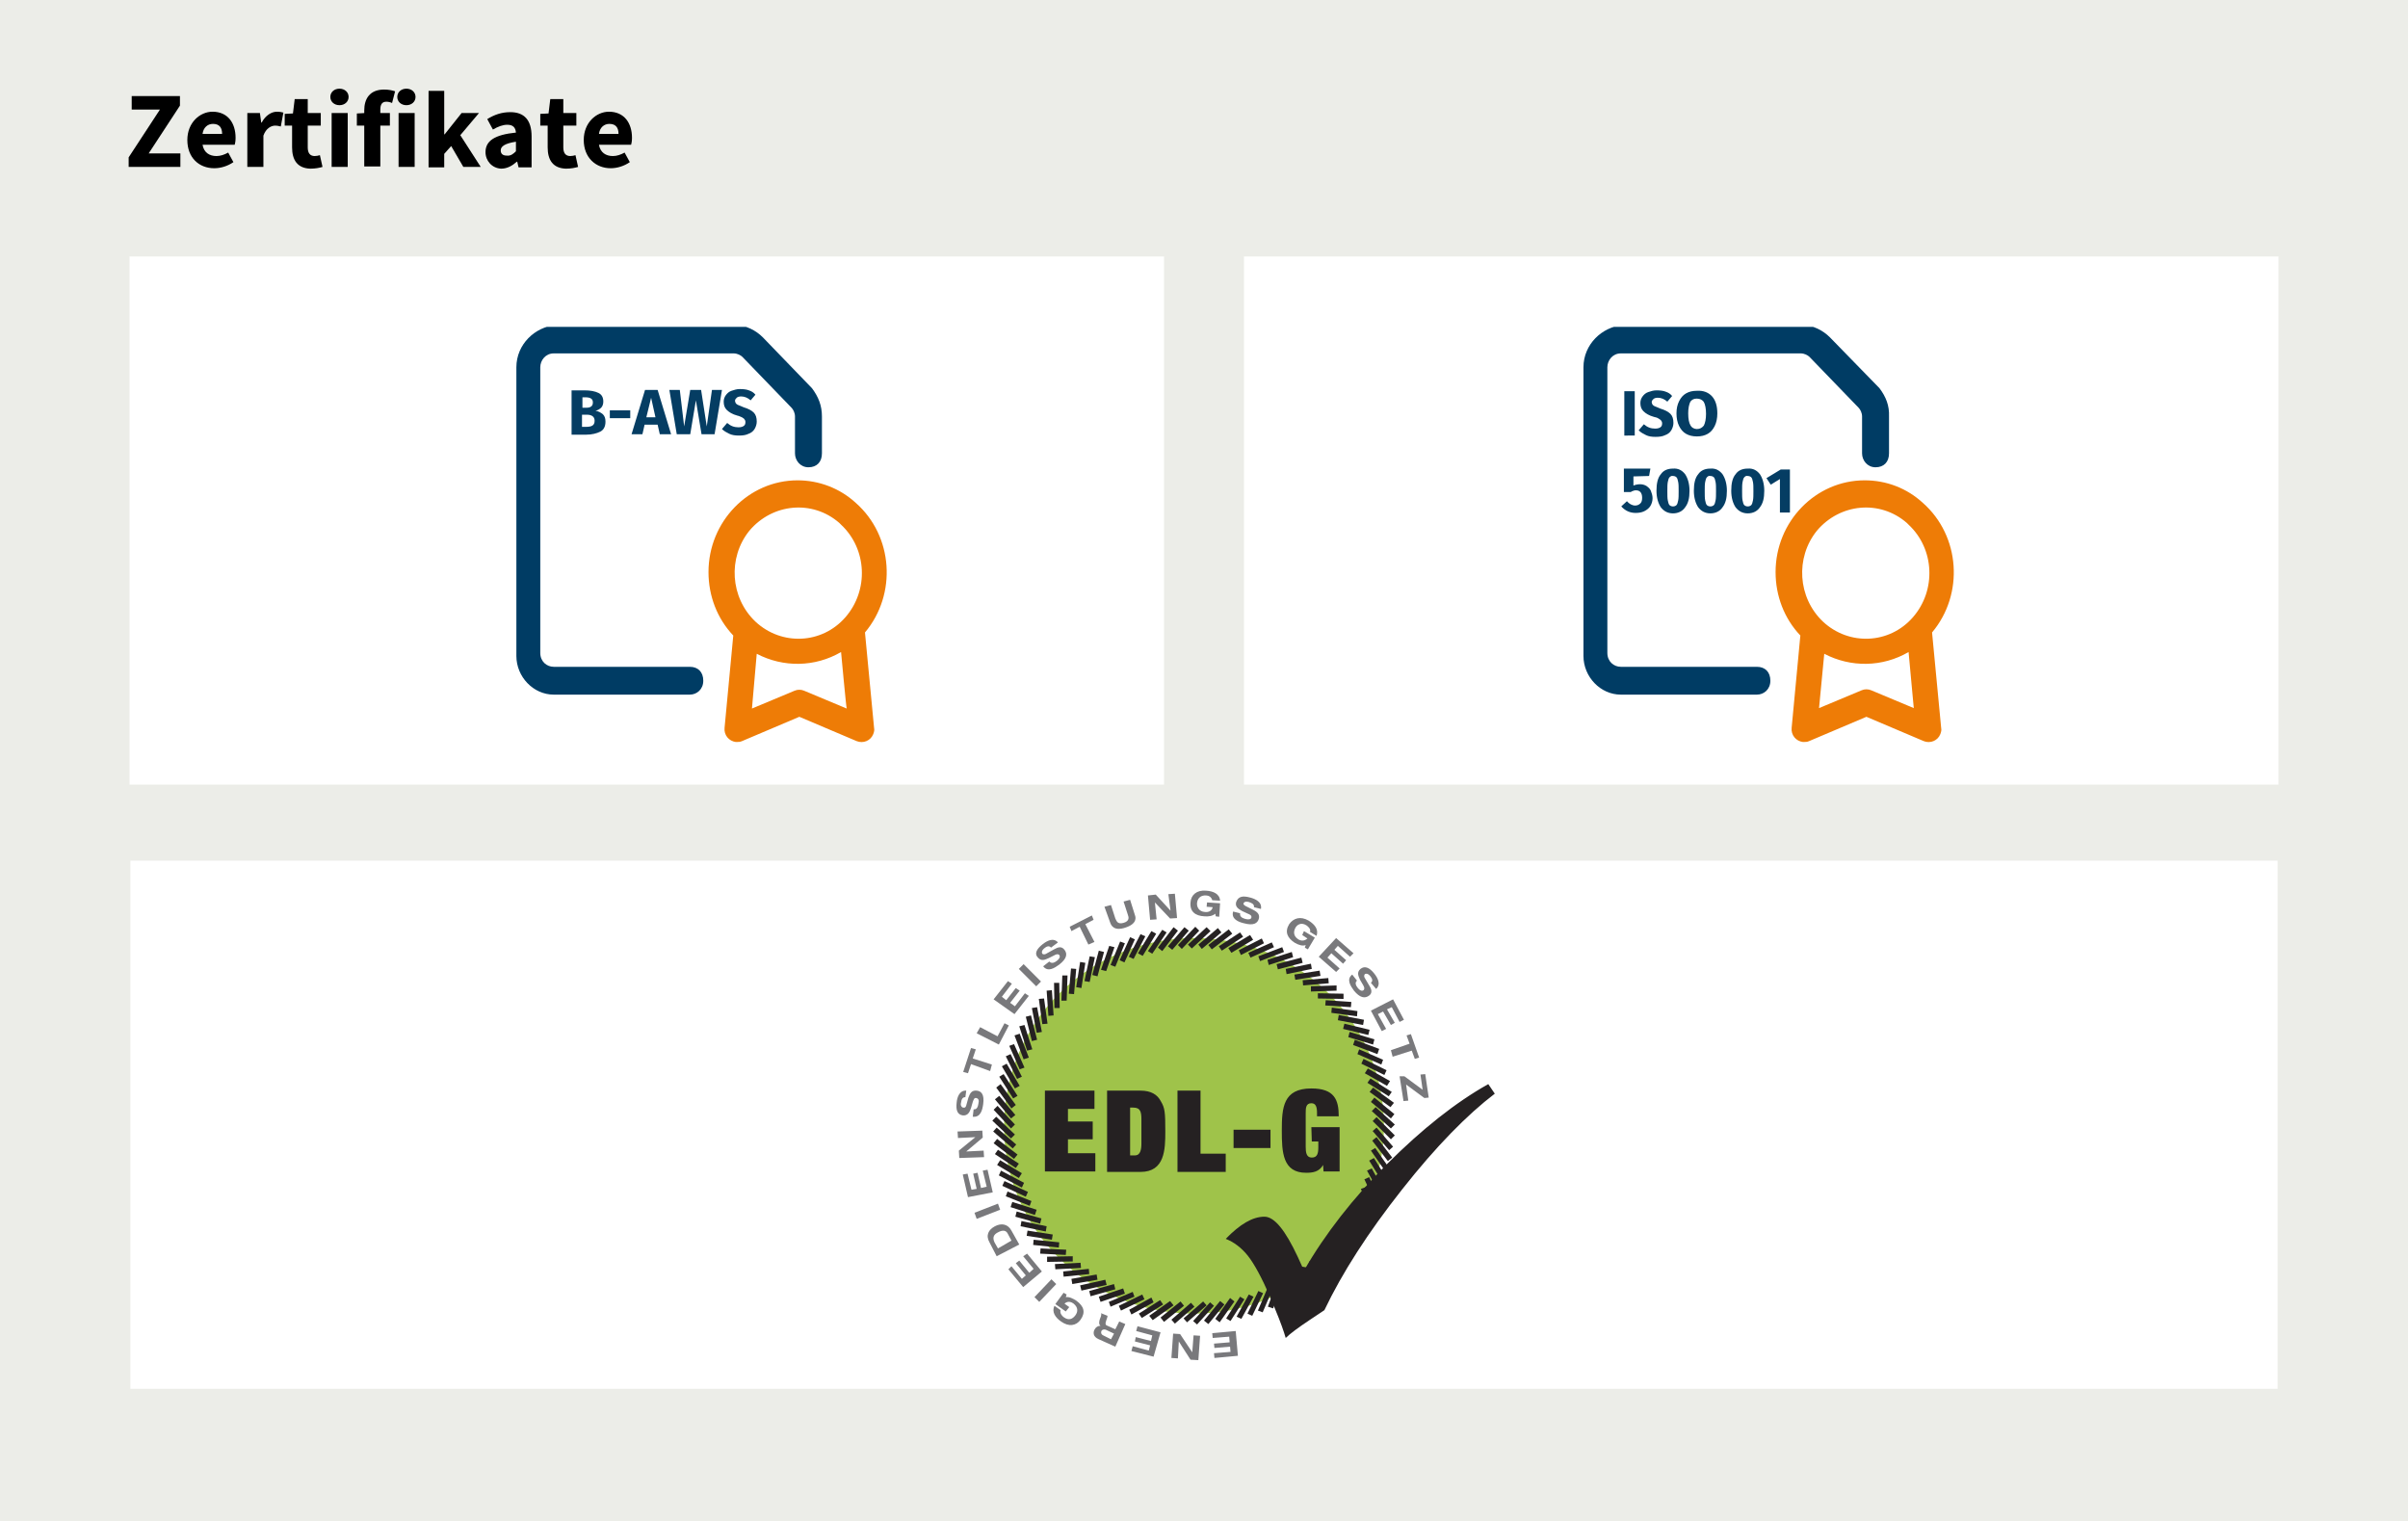
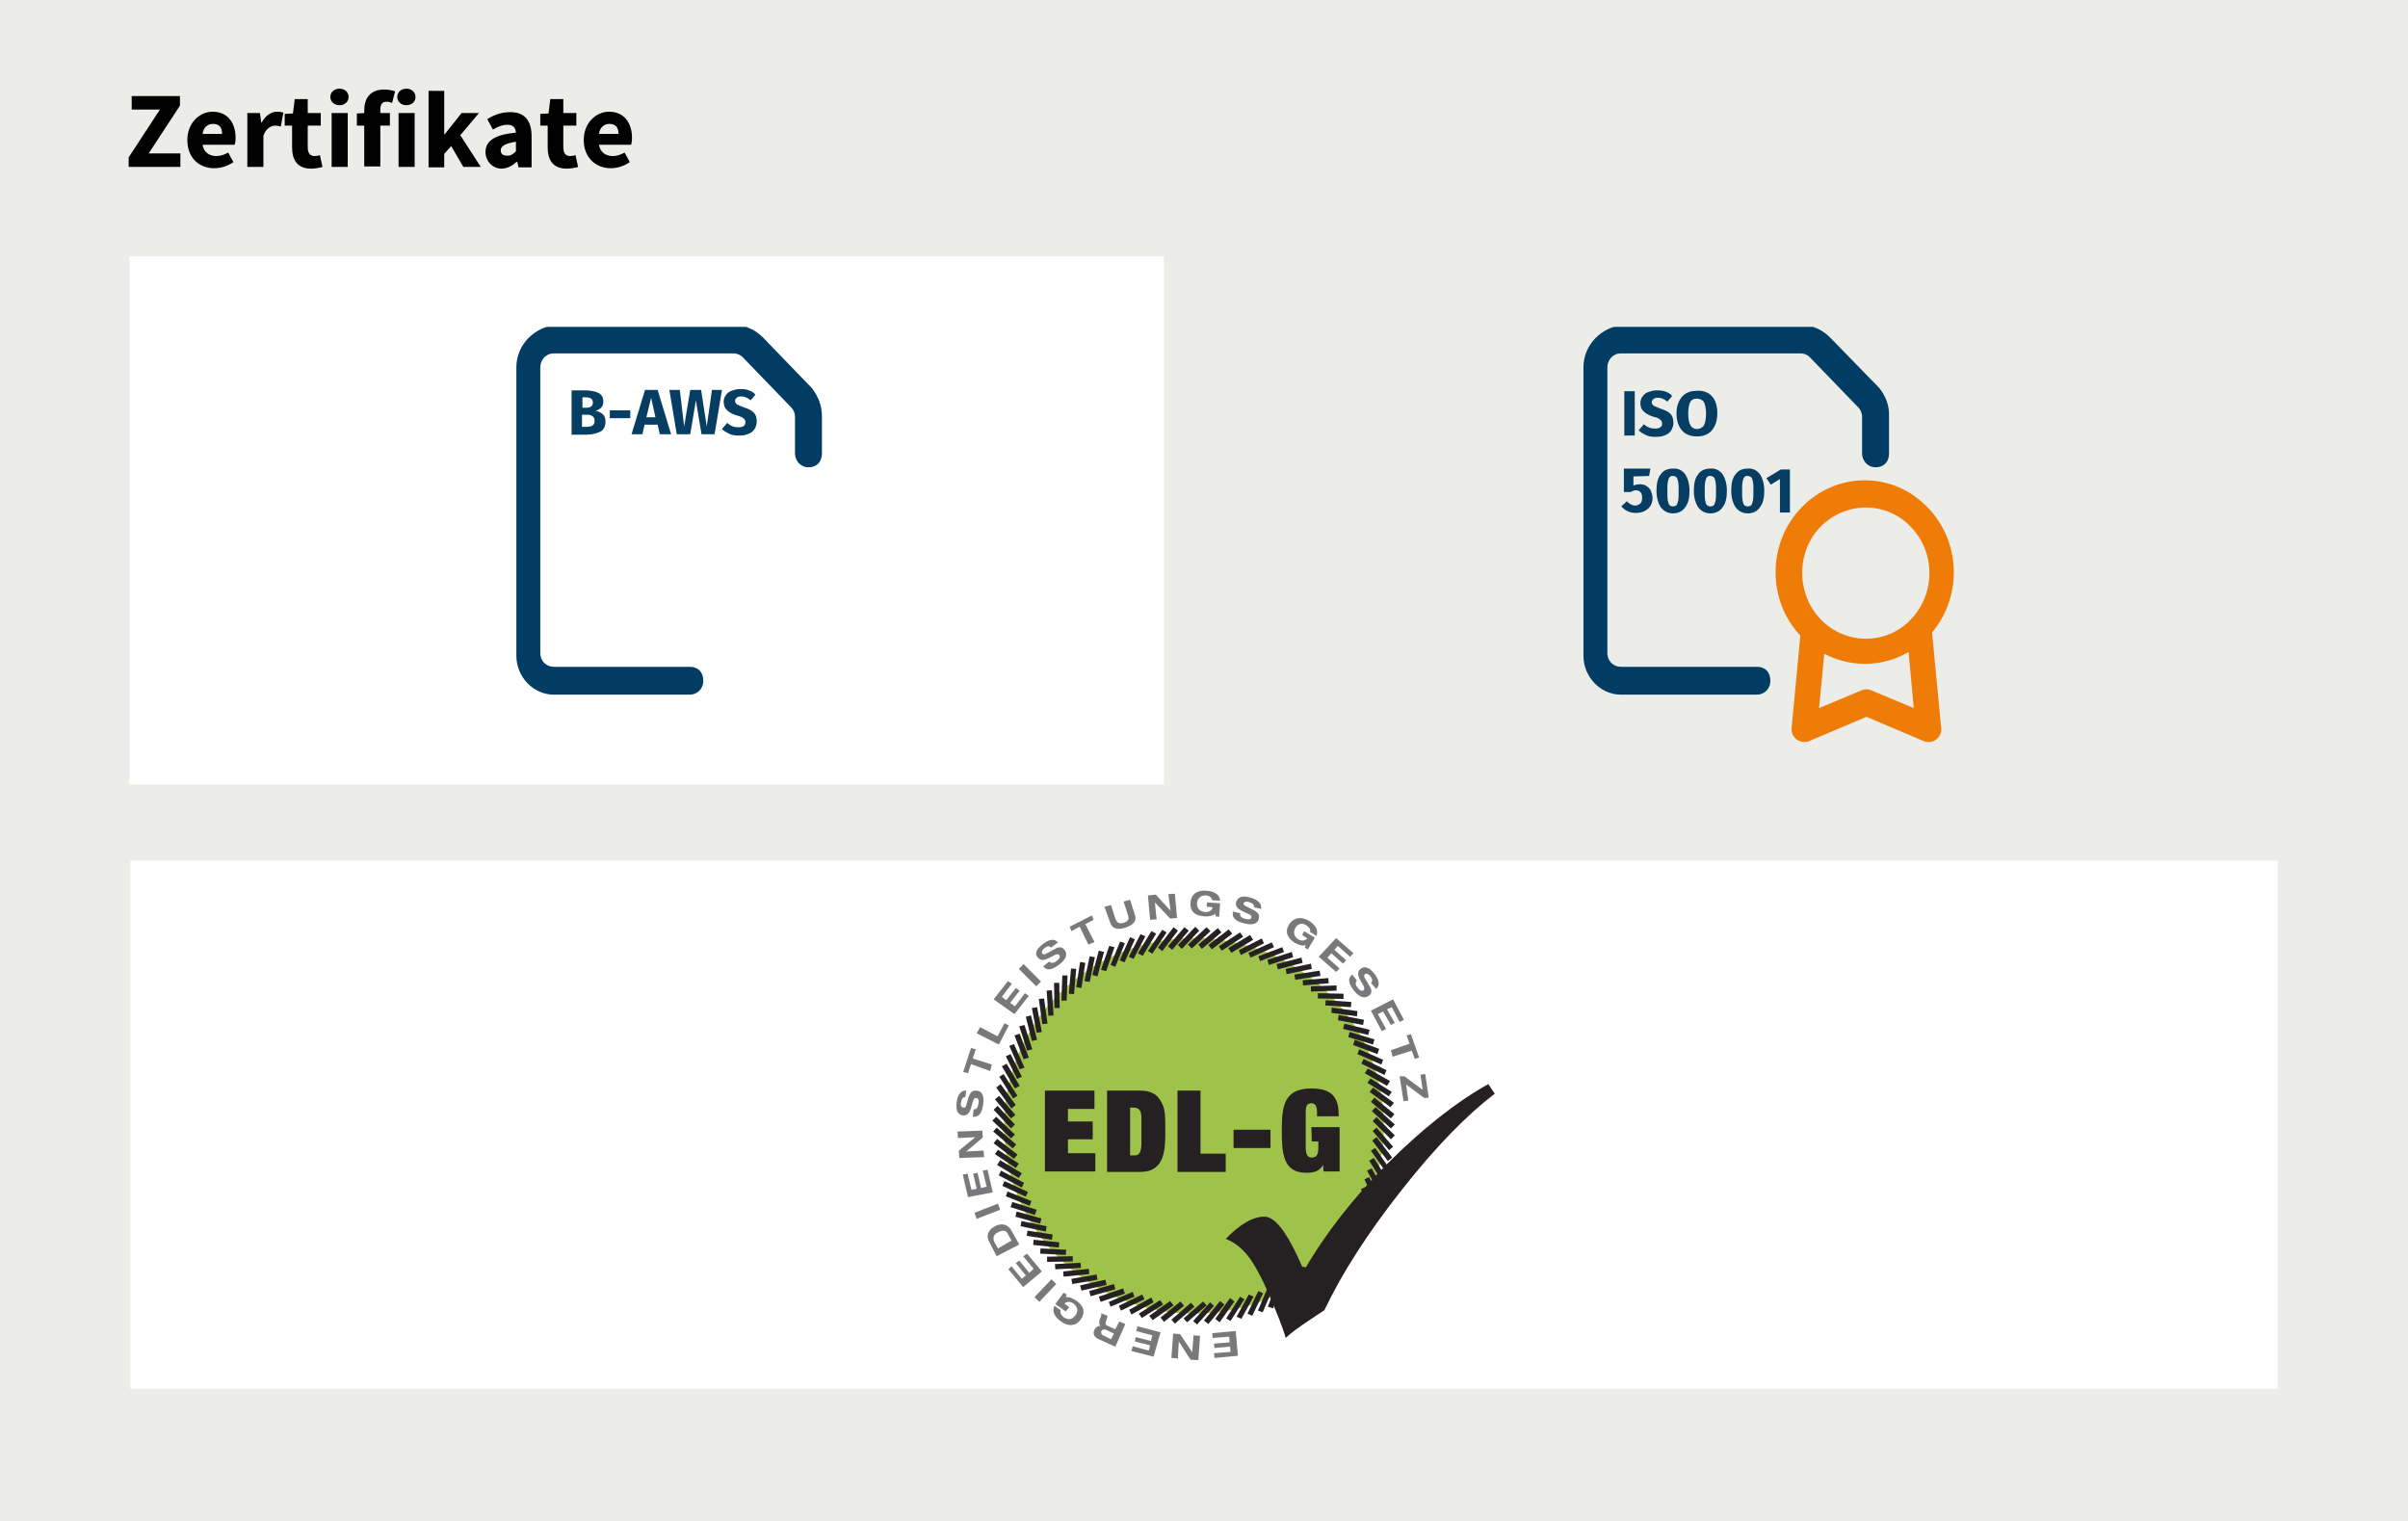
<svg xmlns="http://www.w3.org/2000/svg" xmlns:xlink="http://www.w3.org/1999/xlink" version="1.1" id="Ebene_1" x="0px" y="0px" viewBox="0 0 554 350" style="enable-background:new 0 0 554 350;" xml:space="preserve">
  <style type="text/css">
	.st0{fill-rule:evenodd;clip-rule:evenodd;fill:#ECEDE8;}
	.st1{fill-rule:evenodd;clip-rule:evenodd;fill:#FFFFFF;}
	.st2{clip-path:url(#SVGID_2_);}
	.st3{fill-rule:evenodd;clip-rule:evenodd;fill:#EE7C06;}
	.st4{fill:#003C64;}
	.st5{clip-path:url(#SVGID_4_);}
	.st6{fill:#9FC34A;}
	.st7{fill:#252122;}
	.st8{fill:#79797C;}
	.st9{fill:#053D63;}
</style>
  <g>
    <rect class="st0" width="554" height="350" />
-     <path class="st1" d="M30,198h494v121.5H30V198z M29.8,180.5h238V59h-238L29.8,180.5L29.8,180.5z M286.2,180.5h238V59h-238V180.5z" />
+     <path class="st1" d="M30,198h494v121.5H30V198z M29.8,180.5h238V59h-238L29.8,180.5L29.8,180.5z M286.2,180.5h238h-238V180.5z" />
  </g>
  <g id="HILFSLINIEN">
</g>
  <g>
    <g>
      <path d="M29.6,36.2l7.2-11h-6.5v-3.1h11.1v2.2l-7.2,11h7.3v3.1H29.6V36.2z" />
      <path d="M43.1,32.2c0-4,2.9-6.5,5.8-6.5c3.5,0,5.3,2.6,5.3,6c0,0.7-0.1,1.3-0.2,1.6h-7.4c0.3,1.8,1.6,2.6,3.2,2.6    c0.9,0,1.8-0.3,2.7-0.8l1.2,2.2c-1.3,0.9-2.9,1.4-4.4,1.4C45.8,38.7,43.1,36.3,43.1,32.2z M51.1,30.8c0-1.4-0.6-2.3-2.1-2.3    c-1.2,0-2.2,0.8-2.4,2.3H51.1z" />
      <path d="M56.8,26h3l0.3,2.2h0.1c0.9-1.7,2.3-2.5,3.5-2.5c0.7,0,1.1,0.1,1.5,0.2l-0.6,3.2c-0.4-0.1-0.8-0.2-1.3-0.2    c-0.9,0-2.1,0.6-2.7,2.3v7.2h-3.7V26z" />
      <path d="M67.2,33.9v-5h-1.7v-2.7l1.9-0.1l0.4-3.3h3V26h3v2.9h-3v5c0,1.4,0.6,2,1.6,2c0.4,0,0.9-0.1,1.2-0.2l0.6,2.7    c-0.7,0.2-1.6,0.4-2.8,0.4C68.4,38.7,67.2,36.8,67.2,33.9z" />
      <path d="M76,22.3c0-1.1,0.9-1.9,2.1-1.9s2.1,0.8,2.1,1.9c0,1.1-0.9,1.9-2.1,1.9S76,23.4,76,22.3z M76.3,26H80v12.4h-3.7V26z" />
      <path d="M82.2,26.1L84,26h5.7v2.9h-7.6V26.1z M83.8,25.4c0-2.6,1.2-4.8,4.6-4.8c1,0,1.9,0.2,2.5,0.4l-0.7,2.7    c-0.4-0.2-0.9-0.3-1.3-0.3c-0.9,0-1.4,0.5-1.4,1.8v13.1h-3.7V25.4z" />
      <path d="M91.4,22.3c0-1.1,0.9-1.9,2.1-1.9s2.1,0.8,2.1,1.9c0,1.1-0.9,1.9-2.1,1.9S91.4,23.4,91.4,22.3z M91.7,26h3.7v12.4h-3.7V26    z" />
      <path d="M98.6,20.9h3.6v10h0.1l3.9-4.9h4l-4.3,5.1l4.7,7.3h-4l-2.8-4.8l-1.6,1.8v3.1h-3.6V20.9z" />
      <path d="M111.7,35c0-2.6,2.1-4,7-4.5c-0.1-1.1-0.6-1.8-2-1.8c-1,0-2.1,0.4-3.3,1.1l-1.3-2.4c1.6-1,3.3-1.6,5.3-1.6    c3.2,0,4.9,1.8,4.9,5.6v7.1h-3l-0.3-1.3h-0.1c-1,0.9-2.2,1.6-3.6,1.6C113.2,38.7,111.7,37,111.7,35z M118.7,34.8v-2.2    c-2.6,0.4-3.5,1.1-3.5,2c0,0.8,0.5,1.2,1.4,1.2C117.5,35.9,118.1,35.4,118.7,34.8z" />
      <path d="M126,33.9v-5h-1.7v-2.7l1.9-0.1l0.4-3.3h3V26h3v2.9h-3v5c0,1.4,0.6,2,1.6,2c0.4,0,0.9-0.1,1.2-0.2l0.6,2.7    c-0.7,0.2-1.6,0.4-2.8,0.4C127.2,38.7,126,36.8,126,33.9z" />
      <path d="M134.3,32.2c0-4,2.9-6.5,5.8-6.5c3.5,0,5.3,2.6,5.3,6c0,0.7-0.1,1.3-0.2,1.6h-7.4c0.3,1.8,1.6,2.6,3.2,2.6    c0.9,0,1.8-0.3,2.7-0.8l1.2,2.2c-1.3,0.9-2.9,1.4-4.4,1.4C137.1,38.7,134.3,36.3,134.3,32.2z M142.3,30.8c0-1.4-0.6-2.3-2.1-2.3    c-1.2,0-2.2,0.8-2.4,2.3H142.3z" />
    </g>
  </g>
  <g>
    <defs>
      <rect id="SVGID_1_" x="110.1" y="75.2" width="93.8" height="96.7" />
    </defs>
    <clipPath id="SVGID_2_">
      <use xlink:href="#SVGID_1_" style="overflow:visible;" />
    </clipPath>
    <g class="st2">
-       <path class="st3" d="M183.5,110.5c-11.3,0-20.5,9.5-20.5,21.1c0,5.5,2,10.7,5.7,14.6l-2,21.2c-0.2,1.7,1,3.1,2.6,3.3    c0.5,0,1,0,1.4-0.2l13.2-5.6l13.2,5.6c1.5,0.6,3.2-0.1,3.8-1.6c0.2-0.5,0.3-1,0.2-1.4l-2.1-22c7.4-8.8,6.5-22.2-2.1-29.8    C193.2,112.3,188.4,110.5,183.5,110.5z M193.5,150c-6,3.5-13.3,3.6-19.4,0.4L173,163l9.8-4.1c0.7-0.3,1.5-0.3,2.2,0l9.8,4.1    C194.7,163,193.5,150,193.5,150z M173.8,143c6,5.6,15.3,5.2,20.7-1c5.4-6.2,5-15.7-1-21.3c-0.1-0.1-0.3-0.3-0.4-0.4    c-6.2-5.4-15.4-4.5-20.7,1.8C167.4,128.3,168,137.5,173.8,143z" />
      <path class="st4" d="M186.8,89.3l-11.3-11.7c-1.6-1.6-3.9-2.8-6.3-2.8h-41.4c-4.7,0.4-9,4.4-9,9.7v66.4c0,4.8,3.9,8.9,8.6,8.9    h31.3c1.6,0,3.1-1.2,3.1-3.2c0-2-1.2-3.2-3.1-3.2h-31.3c-1.6,0-3.1-1.2-3.1-3.2V84.5c0-1.6,1.2-3.2,3.1-3.2h41.4    c0.8,0,1.6,0.4,2,0.8l11.3,11.7c0.4,0.4,0.8,1.2,0.8,2v8.5c0,1.6,1.2,3.2,3.1,3.2s3.1-1.2,3.1-3.2v-8.5    C189.1,93.3,188.3,91.3,186.8,89.3z" />
    </g>
  </g>
  <g>
    <defs>
      <rect id="SVGID_3_" x="355.7" y="75.2" width="93.8" height="96.7" />
    </defs>
    <clipPath id="SVGID_4_">
      <use xlink:href="#SVGID_3_" style="overflow:visible;" />
    </clipPath>
    <g class="st5">
      <path class="st3" d="M429,110.5c-11.3,0-20.5,9.5-20.5,21.1c0,5.5,2,10.7,5.7,14.6l-2,21.2c-0.2,1.7,1,3.1,2.6,3.3    c0.5,0,1,0,1.4-0.2l13.2-5.6l13.2,5.6c1.5,0.6,3.2-0.1,3.8-1.6c0.2-0.5,0.3-1,0.2-1.4l-2.1-22c7.4-8.8,6.5-22.2-2.1-29.8    C438.7,112.3,434,110.5,429,110.5z M439.1,150c-6,3.5-13.3,3.6-19.4,0.4l-1.2,12.5l9.8-4.1c0.7-0.3,1.5-0.3,2.2,0l9.8,4.1    C440.3,163,439.1,150,439.1,150z M419.4,143c6,5.6,15.3,5.2,20.7-1c5.4-6.2,5-15.7-1-21.3c-0.1-0.1-0.3-0.3-0.4-0.4    c-6.2-5.4-15.4-4.5-20.7,1.8C413,128.3,413.6,137.5,419.4,143z" />
      <path class="st4" d="M432.4,89.3L421,77.6c-1.6-1.6-3.9-2.8-6.3-2.8h-41.4c-4.7,0.4-9,4.4-9,9.7v66.4c0,4.8,3.9,8.9,8.6,8.9h31.3    c1.6,0,3.1-1.2,3.1-3.2c0-2-1.2-3.2-3.1-3.2h-31.3c-1.6,0-3.1-1.2-3.1-3.2V84.5c0-1.6,1.2-3.2,3.1-3.2h41.4c0.8,0,1.6,0.4,2,0.8    l11.3,11.7c0.4,0.4,0.8,1.2,0.8,2v8.5c0,1.6,1.2,3.2,3.1,3.2s3.1-1.2,3.1-3.2v-8.5C434.7,93.3,433.9,91.3,432.4,89.3z" />
    </g>
  </g>
  <g id="EDL-G">
    <g>
      <path class="st6" d="M274.7,302.2c24.2,0,43.7-19.4,43.7-43.2c0-23.9-19.6-43.2-43.7-43.2c-24.2,0-43.7,19.4-43.7,43.2    C230.9,282.8,250.5,302.2,274.7,302.2" />
      <path class="st7" d="M275.4,304.7l-0.9-0.8l3.9-4.3l0.9,0.8L275.4,304.7z M278,304.6l-1-0.8l3.7-4.5l1,0.8L278,304.6z     M270.3,304.5l-0.8-0.9l4.5-3.9l0.8,0.9L270.3,304.5z M280.6,304.2l-1-0.8l3.4-4.8l1,0.8L280.6,304.2z M273.1,304.2l-0.8-0.9    l4.5-3.9l0.8,0.9L273.1,304.2z M267.8,304.1l-0.8-1l4.6-3.7l0.8,1L267.8,304.1z M283.1,303.9l-1-0.6l3.2-5l1,0.6L283.1,303.9z     M265.2,303.7l-0.8-1l4.8-3.4l0.8,1L265.2,303.7z M285.6,303.4l-1.1-0.5l2.8-5.1l1.1,0.5L285.6,303.4z M262.7,303.2l-0.7-1    l4.9-3.1l0.7,1L262.7,303.2z M288.1,302.7l-1.1-0.5l2.5-5.2l1.1,0.5L288.1,302.7z M260.3,302.4l-0.5-1.1l5.1-2.8l0.5,1.1    L260.3,302.4z M290.5,301.9l-1.1-0.4l2.3-5.4l1.1,0.4L290.5,301.9z M257.9,301.5l-0.5-1.1l5.4-2.6l0.5,1.1L257.9,301.5z     M292.9,301l-1.2-0.4l2-5.5l1.2,0.4L292.9,301z M255.5,300.6l-0.4-1.1l5.5-2.3l0.4,1.1L255.5,300.6z M295.2,299.9l-1.2-0.3    l1.6-5.6l1.2,0.3L295.2,299.9z M253.2,299.5l-0.4-1.2l5.6-1.9l0.4,1.2L253.2,299.5z M297.5,298.7l-1.2-0.3l1.3-5.7l1.2,0.3    L297.5,298.7z M250.9,298.2l-0.3-1.2l5.7-1.6l0.3,1.2L250.9,298.2z M299.7,297.3l-1.2-0.2l1.1-5.7l1.2,0.2L299.7,297.3z     M248.8,296.9l-0.3-1.2l5.8-1.3l0.3,1.2L248.8,296.9z M301.8,295.9l-1.2-0.1l0.7-5.7l1.2,0.1L301.8,295.9z M246.7,295.4l-0.2-1.2    l5.8-1l0.2,1.2L246.7,295.4z M303.9,294.4l-1.2-0.1l0.3-5.8l1.2,0.1L303.9,294.4z M244.7,293.7l-0.1-1.2l5.9-0.6l0.1,1.2    L244.7,293.7z M305.8,292.7h-1.2l0.1-5.8h1.2L305.8,292.7z M242.8,292l-0.1-1.2l5.9-0.3l0.1,1.2L242.8,292z M306.4,290.9l-0.3-5.8    l1.2-0.1l0.3,5.8L306.4,290.9z M240.9,290.3v-1.2l5.9-0.1v1.2L240.9,290.3z M308.1,289.2l-0.7-5.8l1.2-0.1l0.7,5.8L308.1,289.2z     M245.2,288.7l-5.9-0.3l0.1-1.2l5.9,0.3L245.2,288.7z M309.8,287.4l-0.9-5.7l1.2-0.2l0.9,5.7L309.8,287.4z M243.6,287l-5.9-0.6    l0.1-1.2l5.9,0.6L243.6,287z M311.3,285.3l-1.2-5.7l1.2-0.2l1.2,5.7L311.3,285.3z M242,285.2l-5.8-0.9l0.2-1.2l5.8,0.9L242,285.2z     M240.6,283.3l-5.8-1.2l0.2-1.2l5.8,1.2L240.6,283.3z M312.9,283.2l-1.5-5.6l1.2-0.3l1.5,5.6L312.9,283.2z M239.3,281.5l-5.7-1.6    l0.3-1.2l5.7,1.6L239.3,281.5z M314.1,281.2l-1.9-5.5l1.2-0.4l1.9,5.5L314.1,281.2z M238.1,279.5l-5.6-1.8l0.4-1.2l5.6,1.8    L238.1,279.5z M315.3,278.9l-2.2-5.4l1.1-0.4l2.2,5.4L315.3,278.9z M236.9,277.4l-5.5-2.2l0.4-1.1l5.5,2.2L236.9,277.4z     M316.4,276.6l-2.5-5.3l1.1-0.5l2.5,5.3L316.4,276.6z M236,275.3l-5.4-2.5l0.5-1.1l5.4,2.5L236,275.3z M317.3,274.4l-2.8-5.1    l1.1-0.5l2.8,5.1L317.3,274.4z M235.1,273.2l-5.3-2.8l0.5-1.1l5.3,2.8L235.1,273.2z M318.1,272l-3.1-5l1.1-0.6l3.1,5L318.1,272z     M234.4,271l-5-3l0.7-1.1l5,3L234.4,271z M318.8,269.6l-3.4-4.9l1-0.6l3.4,4.9L318.8,269.6z M233.7,268.7l-4.8-3.2l0.7-1l4.8,3.2    L233.7,268.7z M319.3,267.1l-3.6-4.7l1-0.8l3.6,4.7L319.3,267.1z M233.3,266.6l-4.7-3.6l0.8-1l4.7,3.6L233.3,266.6z M319.6,264.6    l-3.8-4.4l0.9-0.8l3.8,4.4L319.6,264.6z M233,264.2l-4.5-3.9l0.8-0.9l4.5,3.9L233,264.2z M320,262.1l-4.2-4.2l0.9-0.9l4.2,4.2    L320,262.1z M232.6,261.9l-4.3-4.1l0.9-0.9l4.3,4.1L232.6,261.9z M320,259.6l-4.4-4l0.9-0.9l4.4,4L320,259.6z M232.6,259.6l-4-4.3    l0.9-0.9l4,4.3L232.6,259.6z M232.6,257.3l-3.7-4.4l1-0.8l3.7,4.4L232.6,257.3z M320,257.3l-4.6-3.8l0.8-1l4.6,3.8L320,257.3z     M232.7,255l-3.5-4.8l1-0.8l3.5,4.8L232.7,255z M319.9,254.7l-4.8-3.5l0.8-1l4.8,3.5L319.9,254.7z M233.1,252.7l-3.2-5l1-0.6    l3.2,5L233.1,252.7z M319.5,252.2l-4.9-3.1l0.7-1l4.9,3.1L319.5,252.2z M233.5,250.4l-3-5.1l1.1-0.6l3,5.1L233.5,250.4z     M319.1,249.8l-5.1-2.9l0.7-1.1l5.1,2.9L319.1,249.8z M234,248.2l-2.6-5.2l1.1-0.5l2.6,5.2L234,248.2z M318.5,247.3l-5.3-2.6    l0.5-1.1l5.3,2.6L318.5,247.3z M234.6,246l-2.4-5.4l1.1-0.4l2.4,5.4L234.6,246z M317.8,244.9l-5.5-2.4l0.4-1.1l5.5,2.4    L317.8,244.9z M235.5,243.7l-2.1-5.5l1.2-0.4l2.1,5.5L235.5,243.7z M316.9,242.5l-5.6-2.1l0.4-1.2l5.6,2.1L316.9,242.5z     M236.3,241.7l-1.8-5.6l1.2-0.3l1.8,5.6L236.3,241.7z M315.9,240.3l-5.7-1.7l0.3-1.2l5.7,1.7L315.9,240.3z M237.4,239.5l-1.4-5.6    l1.2-0.3l1.4,5.6L237.4,239.5z M314.8,238.1l-5.8-1.4l0.3-1.2l5.8,1.4L314.8,238.1z M238.5,237.6l-1.1-5.7l1.2-0.2l1.1,5.7    L238.5,237.6z M313.6,235.8l-5.8-1.1l0.2-1.2l5.8,1.1L313.6,235.8z M239.8,235.6l-0.8-5.8l1.2-0.1l0.8,5.8L239.8,235.6z     M312.2,233.8l-5.9-0.8l0.1-1.2l5.9,0.8L312.2,233.8z M241.2,233.7l-0.4-5.8l1.2-0.1l0.4,5.8L241.2,233.7z M242.6,231.9l-0.1-5.8    h1.2l0.1,5.8H242.6z M310.8,231.7l-5.9-0.4l0.1-1.2l5.9,0.4L310.8,231.7z M245.4,230.2h-1.2l0.2-5.8h1.2L245.4,230.2z     M309.1,229.8l-5.9-0.1v-1.2l5.9,0.1V229.8z M247.1,228.7l-1.2-0.1l0.5-5.8l1.2,0.1L247.1,228.7z M301.6,228.1v-1.2l5.9-0.2v1.2    L301.6,228.1z M248.8,227.3l-1.2-0.2l0.9-5.8l1.2,0.2L248.8,227.3z M299.8,226.7l-0.1-1.2l5.9-0.5l0.1,1.2L299.8,226.7z     M250.7,225.9l-1.2-0.2l1.2-5.7l1.2,0.2L250.7,225.9z M298,225.4l-0.2-1.2l5.8-0.9l0.2,1.2L298,225.4z M252.5,224.6l-1.2-0.3    l1.5-5.6l1.2,0.3L252.5,224.6z M296,224.1l-0.2-1.2l5.8-1.2l0.2,1.2L296,224.1z M254.5,223.4l-1.2-0.3l1.9-5.5l1.2,0.3    L254.5,223.4z M294,223l-0.3-1.2l5.7-1.5l0.3,1.2L294,223z M256.6,222.4l-1.1-0.4l2.2-5.4l1.1,0.4L256.6,222.4z M291.9,222    l-0.3-1.2l5.6-1.8l0.3,1.2L291.9,222z M258.7,221.4l-1.1-0.5l2.4-5.3l1.1,0.5L258.7,221.4z M289.9,221.1l-0.4-1.1l5.5-2.1l0.4,1.1    L289.9,221.1z M260.8,220.6l-1.1-0.5l2.7-5.2l1.1,0.5L260.8,220.6z M287.7,220.3l-0.5-1.1l5.4-2.4l0.5,1.1L287.7,220.3z     M262.9,219.9l-1.1-0.6l3.1-5.1l1.1,0.6L262.9,219.9z M285.5,219.7l-0.5-1.1l5.3-2.7l0.5,1.1L285.5,219.7z M265.1,219.4l-1-0.6    l3.3-4.9l1,0.6L265.1,219.4z M283.3,219.2l-0.7-1.1l5-3l0.7,1.1L283.3,219.2z M267.4,218.8l-1-0.8l3.6-4.7l1,0.8L267.4,218.8z     M281.1,218.7l-0.7-1l4.9-3.2l0.7,1L281.1,218.7z M269.7,218.5l-1-0.8l3.8-4.4l1,0.8L269.7,218.5z M278.8,218.4l-0.8-1l4.7-3.6    l0.8,1L278.8,218.4z M271.9,218.3l-0.9-0.9l4-4.2l0.9,0.9L271.9,218.3z M276.5,218.3l-0.8-1l4.5-3.8l0.8,1L276.5,218.3z     M274.2,218.2l-0.9-0.9l4.3-4l0.9,0.9L274.2,218.2z" />
    </g>
    <path class="st8" d="M284.8,311.9l-5.4,0.5l-0.1-1.1l3.8-0.3l-0.1-1.2l-3.6,0.3l-0.1-1l3.6-0.3l-0.1-1.3l-3.8,0.3l-0.1-1.1l5.4-0.5   L284.8,311.9z M271.2,308.6L271.2,308.6l2.7,4.2l1.8,0.1l0.4-5.6l-1.5-0.1l-0.3,3.9l0,0l-2.8-4.2l-1.6-0.1l-0.4,5.6l1.5,0.1   L271.2,308.6z M267,306.5l-5.3-1.4l-0.3,1.1l3.7,1l-0.3,1.3l-3.5-0.9l-0.2,1l3.5,0.9l-0.3,1.2l-3.7-1l-0.3,1.1l5.1,1.3L267,306.5z    M256.3,306.8l-1.9-0.9c-0.3-0.1-0.8-0.1-1,0.3c-0.2,0.5,0.1,0.9,0.4,1l1.8,0.9L256.3,306.8z M256.6,309.8l-3.8-1.7   c-1.4-0.6-1.3-1.6-1-2.2c0.3-0.6,0.8-0.9,1.4-0.9l0,0c-0.5-0.3-0.3-1.2-0.1-1.7c0.1-0.2,0.4-0.9,0.2-1.2l1.5,0.6   c0,0.3-0.1,0.5-0.3,1.1c-0.3,0.8-0.1,1.1,0.3,1.2l1.8,0.8l0.9-1.8l1.4,0.6L256.6,309.8z M246,300.7l-1.1-0.8c0.7-0.6,1.4-0.5,2.1,0   c1.1,0.9,1,1.9,0.4,2.7s-1.5,1.3-2.7,0.4c-0.4-0.3-0.9-0.9-0.7-1.6l-1.4-1c-0.7,1.4,0.2,2.7,1.5,3.6c1.8,1.3,3.5,1,4.5-0.4   c1.2-1.7,0.8-3.1-1-4.4c-0.8-0.5-1.6-0.9-2.4-0.8l0.2-0.6l-0.7-0.4l-1.9,2.6l2.4,1.7L246,300.7z M243,295.4l-1.1-1.1l-3.9,4.1   l1.1,1.1L243,295.4z M239.7,292.5l-3.4-4.1l-0.9,0.6l2.4,2.9l-1,0.9l-2.3-2.8l-0.8,0.6l2.3,2.8l-0.9,0.8l-2.4-2.9L232,292l3.4,4.1   L239.7,292.5z M232.7,285.4l-0.8-1.5c-0.4-0.9-1.2-1-2.3-0.4c-1,0.5-1.3,1.2-0.8,2.3l0.8,1.4L232.7,285.4z M229.3,289l-1.6-3.1   c-1-1.7-0.3-3,1.2-3.8s3-0.5,3.8,1l1.8,3.2L229.3,289z M230.1,278.3l-0.5-1.4l-5.4,2.1l0.5,1.4L230.1,278.3z M228.4,274.3l-1.2-5.2   l-1.1,0.2l0.9,3.7l-1.3,0.3l-0.8-3.5l-1,0.2l0.8,3.5l-1.2,0.2l-0.9-3.7l-1.1,0.2l1.2,5.2L228.4,274.3z M224.4,261.6L224.4,261.6   l-3.8,3.1l0.1,1.7l5.7-0.2l-0.1-1.5l-4,0.2l0,0l3.8-3.2l-0.1-1.6l-5.7,0.2l0.1,1.5L224.4,261.6z M222.3,250.9   c-1.6-0.1-2.1,1.6-2.2,2.7c-0.2,1.7,0.1,2.8,1.4,3c1.2,0.1,1.6-0.8,1.9-1.7l0.4-1.4c0.2-0.5,0.3-1,0.8-0.9c0.5,0.1,0.7,0.5,0.5,1.3   c-0.1,0.6-0.3,1.4-1.1,1.3l-0.2,1.7c1.8,0.2,2.2-1.5,2.4-2.9c0.3-2.2-0.4-3-1.5-3.1c-1.1-0.1-1.5,0.5-1.9,1.6l-0.5,1.8   c-0.1,0.4-0.3,0.6-0.7,0.5c-0.3,0-0.7-0.5-0.5-1.1c0.1-0.6,0.2-1.3,1-1.3L222.3,250.9z M227.8,246.4l0.4-1.5l-4.4-1.4l0.7-2.1   l-1.1-0.3l-1.8,5.5l1.1,0.3l0.7-2.1L227.8,246.4z M229.8,240.3l2.3-4.4l-1-0.5l-1.6,3l-4-2.1l-0.8,1.4L229.8,240.3z M233.4,233.3   l3.3-4.2l-0.9-0.6l-2.3,3l-1.1-0.8l2.2-2.8l-0.9-0.6l-2.2,2.8l-1-0.8l2.3-3l-0.9-0.6l-3.3,4.2L233.4,233.3z M238.4,226.9l1.1-1.1   l-4-4l-1.1,1.1L238.4,226.9z M243.4,216.8c-1.1-1.2-2.6-0.3-3.5,0.4c-1.4,1.1-2,2.2-1.1,3.1c0.8,0.9,1.6,0.5,2.5,0.1l1.2-0.6   c0.5-0.3,0.9-0.4,1.2-0.1c0.3,0.4,0,0.9-0.5,1.3c-0.5,0.4-1.2,0.8-1.8,0.2l-1.4,1.1c1.1,1.4,2.6,0.4,3.7-0.4   c1.8-1.4,1.9-2.5,1.2-3.4c-0.7-0.9-1.5-0.6-2.4-0.1l-1.8,1c-0.3,0.2-0.7,0.2-0.9,0c-0.2-0.3-0.1-0.8,0.4-1.2   c0.5-0.4,1.1-0.8,1.6-0.2L243.4,216.8z M250.4,217.3l1.4-0.6l-2.1-4.1l1.9-1l-0.4-1l-5.1,2.6l0.4,1l1.9-1L250.4,217.3z    M255.4,212.2c0.2,0.6,0.8,2.1,3.5,1.2c2.8-0.9,2.4-2.4,2.2-2.9L260,207l-1.5,0.4l1,3.1c0.2,0.5,0.4,1.4-1,1.8s-1.6-0.4-1.9-1   l-1-3.1l-1.5,0.4L255.4,212.2z M269.3,209.5L269.3,209.5l-3.4-3.7l-1.8,0.2l0.5,5.6l1.5-0.1l-0.4-3.9l0,0l3.5,3.7l1.6-0.1l-0.5-5.6   l-1.5,0.1L269.3,209.5z M277.6,208.6l1.4,0.1c-0.2,0.9-1,1.2-1.8,1.1c-1.4-0.1-1.9-1.2-1.8-2.1c0.1-0.9,0.7-1.8,2.1-1.7   c0.5,0,1.2,0.3,1.4,1.1l1.8,0.1c-0.1-1.6-1.6-2.2-3.2-2.3c-2.2-0.2-3.5,1-3.6,2.7c-0.2,2.1,1.1,3.1,3.2,3.2c1,0.1,1.9-0.1,2.5-0.6   l0.1,0.6l0.8,0.1l0.2-3.1l-3-0.2L277.6,208.6z M290.1,209.1c0.3-1.6-1.3-2.3-2.4-2.6c-1.8-0.5-2.8-0.3-3.3,1   c-0.3,1.1,0.5,1.6,1.4,2.1l1.3,0.6c0.5,0.2,0.9,0.4,0.8,0.9c-0.1,0.4-0.7,0.5-1.4,0.3c-0.7-0.2-1.3-0.5-1.2-1.3l-1.6-0.4   c-0.5,1.7,1.2,2.4,2.5,2.7c2.2,0.6,3.1,0,3.4-1c0.3-1-0.3-1.6-1.3-2.1l-1.8-0.9c-0.3-0.2-0.5-0.4-0.4-0.6c0.1-0.3,0.5-0.5,1.2-0.3   c0.5,0.2,1.3,0.4,1.2,1.2L290.1,209.1z M299.6,215.1l1.2,0.8c-0.7,0.6-1.4,0.6-2.1,0.2c-1.2-0.8-1.1-1.8-0.7-2.6   c0.4-0.8,1.4-1.4,2.6-0.6c0.4,0.3,1,0.8,0.8,1.5l1.5,0.9c0.5-1.5-0.4-2.6-1.8-3.5c-1.9-1.1-3.5-0.6-4.5,0.8   c-1.1,1.8-0.4,3.2,1.3,4.3c0.9,0.5,1.8,0.8,2.5,0.5l-0.2,0.6l0.7,0.4l1.6-2.7l-2.5-1.5L299.6,215.1z M303.4,220.1l4,3.5l0.8-0.8   l-2.8-2.5l0.9-1l2.7,2.4l0.7-0.8l-2.7-2.4l0.8-0.9l2.8,2.5l0.8-0.8l-4-3.5L303.4,220.1z M316.6,227.5c1.2-1.1,0.3-2.6-0.4-3.5   c-1.1-1.4-2.2-1.9-3.2-1.1c-0.9,0.8-0.5,1.6-0.1,2.5l0.7,1.2c0.3,0.5,0.4,0.9,0.1,1.2c-0.4,0.3-0.9,0-1.3-0.5   c-0.4-0.5-0.8-1.2-0.2-1.7l-1.1-1.4c-1.4,1.1-0.4,2.6,0.4,3.7c1.4,1.7,2.5,1.8,3.4,1.2c0.9-0.6,0.7-1.5,0.1-2.4l-1-1.7   c-0.2-0.3-0.2-0.6,0-0.9c0.3-0.2,0.8-0.1,1.2,0.4c0.4,0.5,0.8,1.1,0.2,1.6L316.6,227.5z M315.4,232.5l2.5,4.7l1-0.5l-1.9-3.4   l1.2-0.6l1.8,3.1l0.9-0.5l-1.8-3.1l1.1-0.5l1.8,3.4l1-0.5l-2.5-4.7L315.4,232.5z M320,241.6l0.4,1.5l4.4-1.4l0.7,1.9l1-0.3   l-1.9-5.4l-1,0.3l0.7,1.9L320,241.6z M322,247.6l0.9,5.7l1.1-0.1l-0.5-3.7l4.2,3.1l1-0.1l-0.8-5.4l-1.1,0.1l0.5,3.5l-4.2-3.1H322z" />
    <path class="st7" d="M319.2,267.7c7.9-7.9,15.7-14.1,23.2-18.3l1.5,2.2c-6.3,4.8-13.5,12.1-21.3,22c-7.9,10-13.8,19.2-17.9,27.8   l-3.3,2.2c-2.7,1.8-4.6,3.2-5.6,4.2c-0.4-1.4-1.2-3.7-2.5-6.8l-1.2-2.9c-1.8-4.1-3.5-7.3-5-9.2c-1.5-1.9-3.3-3.2-5.1-3.9   c3.3-3.4,6.2-5.1,8.9-5.1c2.3,0,4.8,3.1,7.7,9.3l1.4,3.1C304.9,283.8,311.3,275.6,319.2,267.7 M301.7,259.3h6.5v10.2h-3.7l-0.1-1.5   l0,0c-0.9,1.6-2.4,1.8-3.9,1.8c-5.4,0-5.6-4.7-5.6-9.7c0-5.3,0.3-9.7,6.8-9.7c5.3,0,6.3,2.6,6.3,6.4h-5V256c0-1.4-0.3-2.2-1.3-2.2   c-1.3,0-1.3,1.2-1.3,2.3v7.7c0,1.2,0.1,2.5,1.4,2.5c1.3,0,1.5-1,1.5-2.4v-1.3h-1.5L301.7,259.3L301.7,259.3z M283.8,259.9h8.5v4.2   h-8.5V259.9z M270.9,250.9h5.3v14.5h5.8v4.2h-11.1L270.9,250.9L270.9,250.9z M254.7,250.9h7.7c2.4,0,3.9,0.9,4.7,2.5   c0.9,1.5,1,2.5,1,6.9c0,4.1-0.1,9.3-5.7,9.3h-7.7L254.7,250.9L254.7,250.9z M260,265.8h1.1c1.3,0,1.5-1.4,1.5-2.8v-5.4   c0-1.8-0.2-2.8-1.9-2.8H260L260,265.8L260,265.8z M240.4,250.9h11.4v4.2h-6.1v2.9h5.7v4.1h-5.7v3.2h6.3v4.2h-11.6L240.4,250.9   L240.4,250.9z" />
  </g>
  <path class="st9" d="M138.7,95.3c0.4,0.4,0.6,0.9,0.6,1.7c0,1.1-0.4,1.9-1.2,2.3c-0.8,0.4-1.9,0.7-3.3,0.7h-3.3V89.8h2.9  c1.4,0,2.5,0.2,3.3,0.6c0.8,0.4,1.1,1.1,1.1,2c0,0.6-0.2,1.1-0.5,1.4s-0.8,0.6-1.3,0.7C137.7,94.6,138.2,94.9,138.7,95.3z M134,93.8  h0.9c1,0,1.5-0.4,1.5-1.2c0-0.4-0.1-0.7-0.4-0.9s-0.7-0.3-1.3-0.3H134V93.8z M136.3,97.9c0.3-0.2,0.5-0.5,0.5-1.1  c0-0.9-0.6-1.4-1.8-1.4h-1.1v2.8h0.9C135.5,98.2,136,98.1,136.3,97.9z M145,94.4v1.8h-4.7v-1.8H145z M148.3,97.7l-0.5,2.2h-2.5  l3.1-10.2h2.9l3.1,10.2h-2.6l-0.5-2.2H148.3z M149.8,91.5l-1.1,4.5h2.1L149.8,91.5z M161.4,99.9l-1.3-7.8l-1.3,7.8h-3.1L154,89.7  h2.4l1,8.4l1.4-8.4h2.5l1.3,8.4l1.2-8.4h2.3l-1.7,10.2H161.4z M172.3,89.8c0.6,0.2,1.1,0.5,1.5,1l-1.1,1.3c-0.7-0.6-1.4-0.9-2.2-0.9  c-0.4,0-0.8,0.1-1,0.3s-0.4,0.4-0.4,0.7c0,0.2,0.1,0.4,0.2,0.6c0.1,0.1,0.3,0.3,0.6,0.4c0.3,0.1,0.7,0.3,1.2,0.5  c1,0.3,1.8,0.7,2.3,1.2s0.7,1.2,0.7,2.1c0,0.6-0.2,1.2-0.5,1.7s-0.8,0.9-1.4,1.1c-0.6,0.3-1.3,0.4-2.2,0.4c-0.8,0-1.6-0.1-2.2-0.4  c-0.6-0.3-1.2-0.6-1.7-1.1l1.2-1.4c0.8,0.7,1.6,1,2.6,1c0.5,0,0.9-0.1,1.2-0.3s0.4-0.5,0.4-0.9c0-0.3-0.1-0.5-0.2-0.6  c-0.1-0.2-0.3-0.3-0.6-0.5c-0.3-0.1-0.6-0.3-1.1-0.4c-1.1-0.3-1.9-0.8-2.4-1.3s-0.7-1.1-0.7-1.9c0-0.6,0.2-1.1,0.5-1.5  s0.7-0.8,1.3-1s1.2-0.4,1.9-0.4C171.1,89.5,171.8,89.6,172.3,89.8z" />
  <path class="st9" d="M373.7,100.2V90h2.4v10.2H373.7z M383.2,90.1c0.6,0.2,1.1,0.5,1.5,1l-1.1,1.3c-0.7-0.6-1.4-0.9-2.2-0.9  c-0.4,0-0.8,0.1-1,0.3s-0.4,0.4-0.4,0.7c0,0.2,0.1,0.4,0.2,0.6c0.1,0.1,0.3,0.3,0.6,0.4c0.3,0.1,0.7,0.3,1.2,0.5  c1,0.3,1.8,0.7,2.3,1.2s0.7,1.2,0.7,2.1c0,0.6-0.2,1.2-0.5,1.7s-0.8,0.9-1.4,1.1c-0.6,0.3-1.3,0.4-2.2,0.4s-1.6-0.1-2.2-0.4  c-0.6-0.3-1.2-0.6-1.7-1.1l1.2-1.4c0.8,0.7,1.6,1,2.6,1c0.5,0,0.9-0.1,1.2-0.3c0.3-0.2,0.4-0.5,0.4-0.9c0-0.3-0.1-0.5-0.2-0.6  c-0.1-0.2-0.3-0.3-0.6-0.5s-0.6-0.3-1.1-0.4c-1.1-0.3-1.9-0.8-2.4-1.3s-0.7-1.1-0.7-1.9c0-0.6,0.2-1.1,0.5-1.5s0.7-0.8,1.3-1  c0.6-0.2,1.2-0.4,1.9-0.4C382,89.8,382.7,89.9,383.2,90.1z M393.9,91.2c0.8,0.9,1.2,2.2,1.2,3.9c0,1.1-0.2,2.1-0.6,2.9  s-0.9,1.4-1.6,1.8s-1.5,0.6-2.5,0.6s-1.8-0.2-2.5-0.6s-1.2-1-1.6-1.8s-0.6-1.8-0.6-2.9c0-1.1,0.2-2,0.6-2.8s0.9-1.4,1.6-1.8  s1.5-0.6,2.5-0.6C391.9,89.8,393.1,90.3,393.9,91.2z M388.9,92.4c-0.3,0.6-0.5,1.5-0.5,2.7c0,1.3,0.2,2.2,0.5,2.7  c0.3,0.6,0.9,0.9,1.5,0.9c0.7,0,1.2-0.3,1.6-0.8c0.3-0.6,0.5-1.5,0.5-2.7s-0.2-2.2-0.5-2.7s-0.9-0.8-1.6-0.8S389.3,91.9,388.9,92.4z   M375.8,109.6v2.1c0.5-0.2,1-0.3,1.5-0.3s1,0.1,1.5,0.4c0.4,0.3,0.8,0.6,1,1.1s0.4,1.1,0.4,1.7c0,0.7-0.2,1.3-0.5,1.8  s-0.8,0.9-1.4,1.2s-1.3,0.4-2,0.4c-1.3,0-2.4-0.5-3.3-1.5l1.3-1.2c0.5,0.6,1.2,1,1.9,1c0.5,0,0.9-0.2,1.2-0.5  c0.3-0.3,0.4-0.7,0.4-1.3c0-1.1-0.5-1.7-1.4-1.7c-0.2,0-0.4,0-0.6,0.1s-0.4,0.1-0.6,0.3h-1.6v-5.4h6.1l-0.3,1.7L375.8,109.6  L375.8,109.6z M387.7,109.1c0.6,0.9,1,2.2,1,3.8c0,1.7-0.3,2.9-1,3.8c-0.6,0.9-1.6,1.4-2.8,1.4c-1.2,0-2.1-0.5-2.8-1.4  c-0.6-0.9-1-2.2-1-3.8c0-1.7,0.3-3,1-3.8c0.6-0.9,1.6-1.3,2.8-1.3C386.1,107.7,387,108.2,387.7,109.1z M384.1,109.8  c-0.2,0.2-0.3,0.6-0.4,1.1s-0.1,1.2-0.1,2.1s0,1.6,0.1,2.1s0.2,0.9,0.4,1.1c0.2,0.2,0.5,0.3,0.8,0.3s0.6-0.1,0.8-0.3  c0.2-0.2,0.3-0.6,0.4-1.1s0.1-1.2,0.1-2.1c0-0.9,0-1.6-0.1-2.1s-0.2-0.9-0.4-1.1c-0.2-0.2-0.5-0.3-0.8-0.3  C384.6,109.4,384.3,109.6,384.1,109.8z M396.3,109.1c0.6,0.9,1,2.2,1,3.8c0,1.7-0.3,2.9-1,3.8c-0.6,0.9-1.6,1.4-2.8,1.4  c-1.2,0-2.1-0.5-2.8-1.4c-0.6-0.9-1-2.2-1-3.8c0-1.7,0.3-3,1-3.8c0.6-0.9,1.6-1.3,2.8-1.3C394.7,107.7,395.6,108.2,396.3,109.1z   M392.7,109.8c-0.2,0.2-0.3,0.6-0.4,1.1s-0.1,1.2-0.1,2.1s0,1.6,0.1,2.1s0.2,0.9,0.4,1.1c0.2,0.2,0.5,0.3,0.8,0.3s0.6-0.1,0.8-0.3  c0.2-0.2,0.3-0.6,0.4-1.1s0.1-1.2,0.1-2.1c0-0.9,0-1.6-0.1-2.1s-0.2-0.9-0.4-1.1c-0.2-0.2-0.5-0.3-0.8-0.3  C393.1,109.4,392.9,109.6,392.7,109.8z M404.9,109.1c0.6,0.9,1,2.2,1,3.8c0,1.7-0.3,2.9-1,3.8c-0.6,0.9-1.6,1.4-2.8,1.4  c-1.2,0-2.1-0.5-2.8-1.4c-0.6-0.9-1-2.2-1-3.8c0-1.7,0.3-3,1-3.8c0.6-0.9,1.6-1.3,2.8-1.3C403.3,107.7,404.2,108.2,404.9,109.1z   M401.3,109.8c-0.2,0.2-0.3,0.6-0.4,1.1s-0.1,1.2-0.1,2.1s0,1.6,0.1,2.1s0.2,0.9,0.4,1.1c0.2,0.2,0.5,0.3,0.8,0.3s0.6-0.1,0.8-0.3  c0.2-0.2,0.3-0.6,0.4-1.1s0.1-1.2,0.1-2.1c0-0.9,0-1.6-0.1-2.1s-0.2-0.9-0.4-1.1c-0.2-0.2-0.5-0.3-0.8-0.3  C401.7,109.4,401.5,109.6,401.3,109.8z M409.5,117.9v-7.7l-2.1,1.3l-1-1.5l3.3-2h2.1v9.9H409.5z" />
</svg>